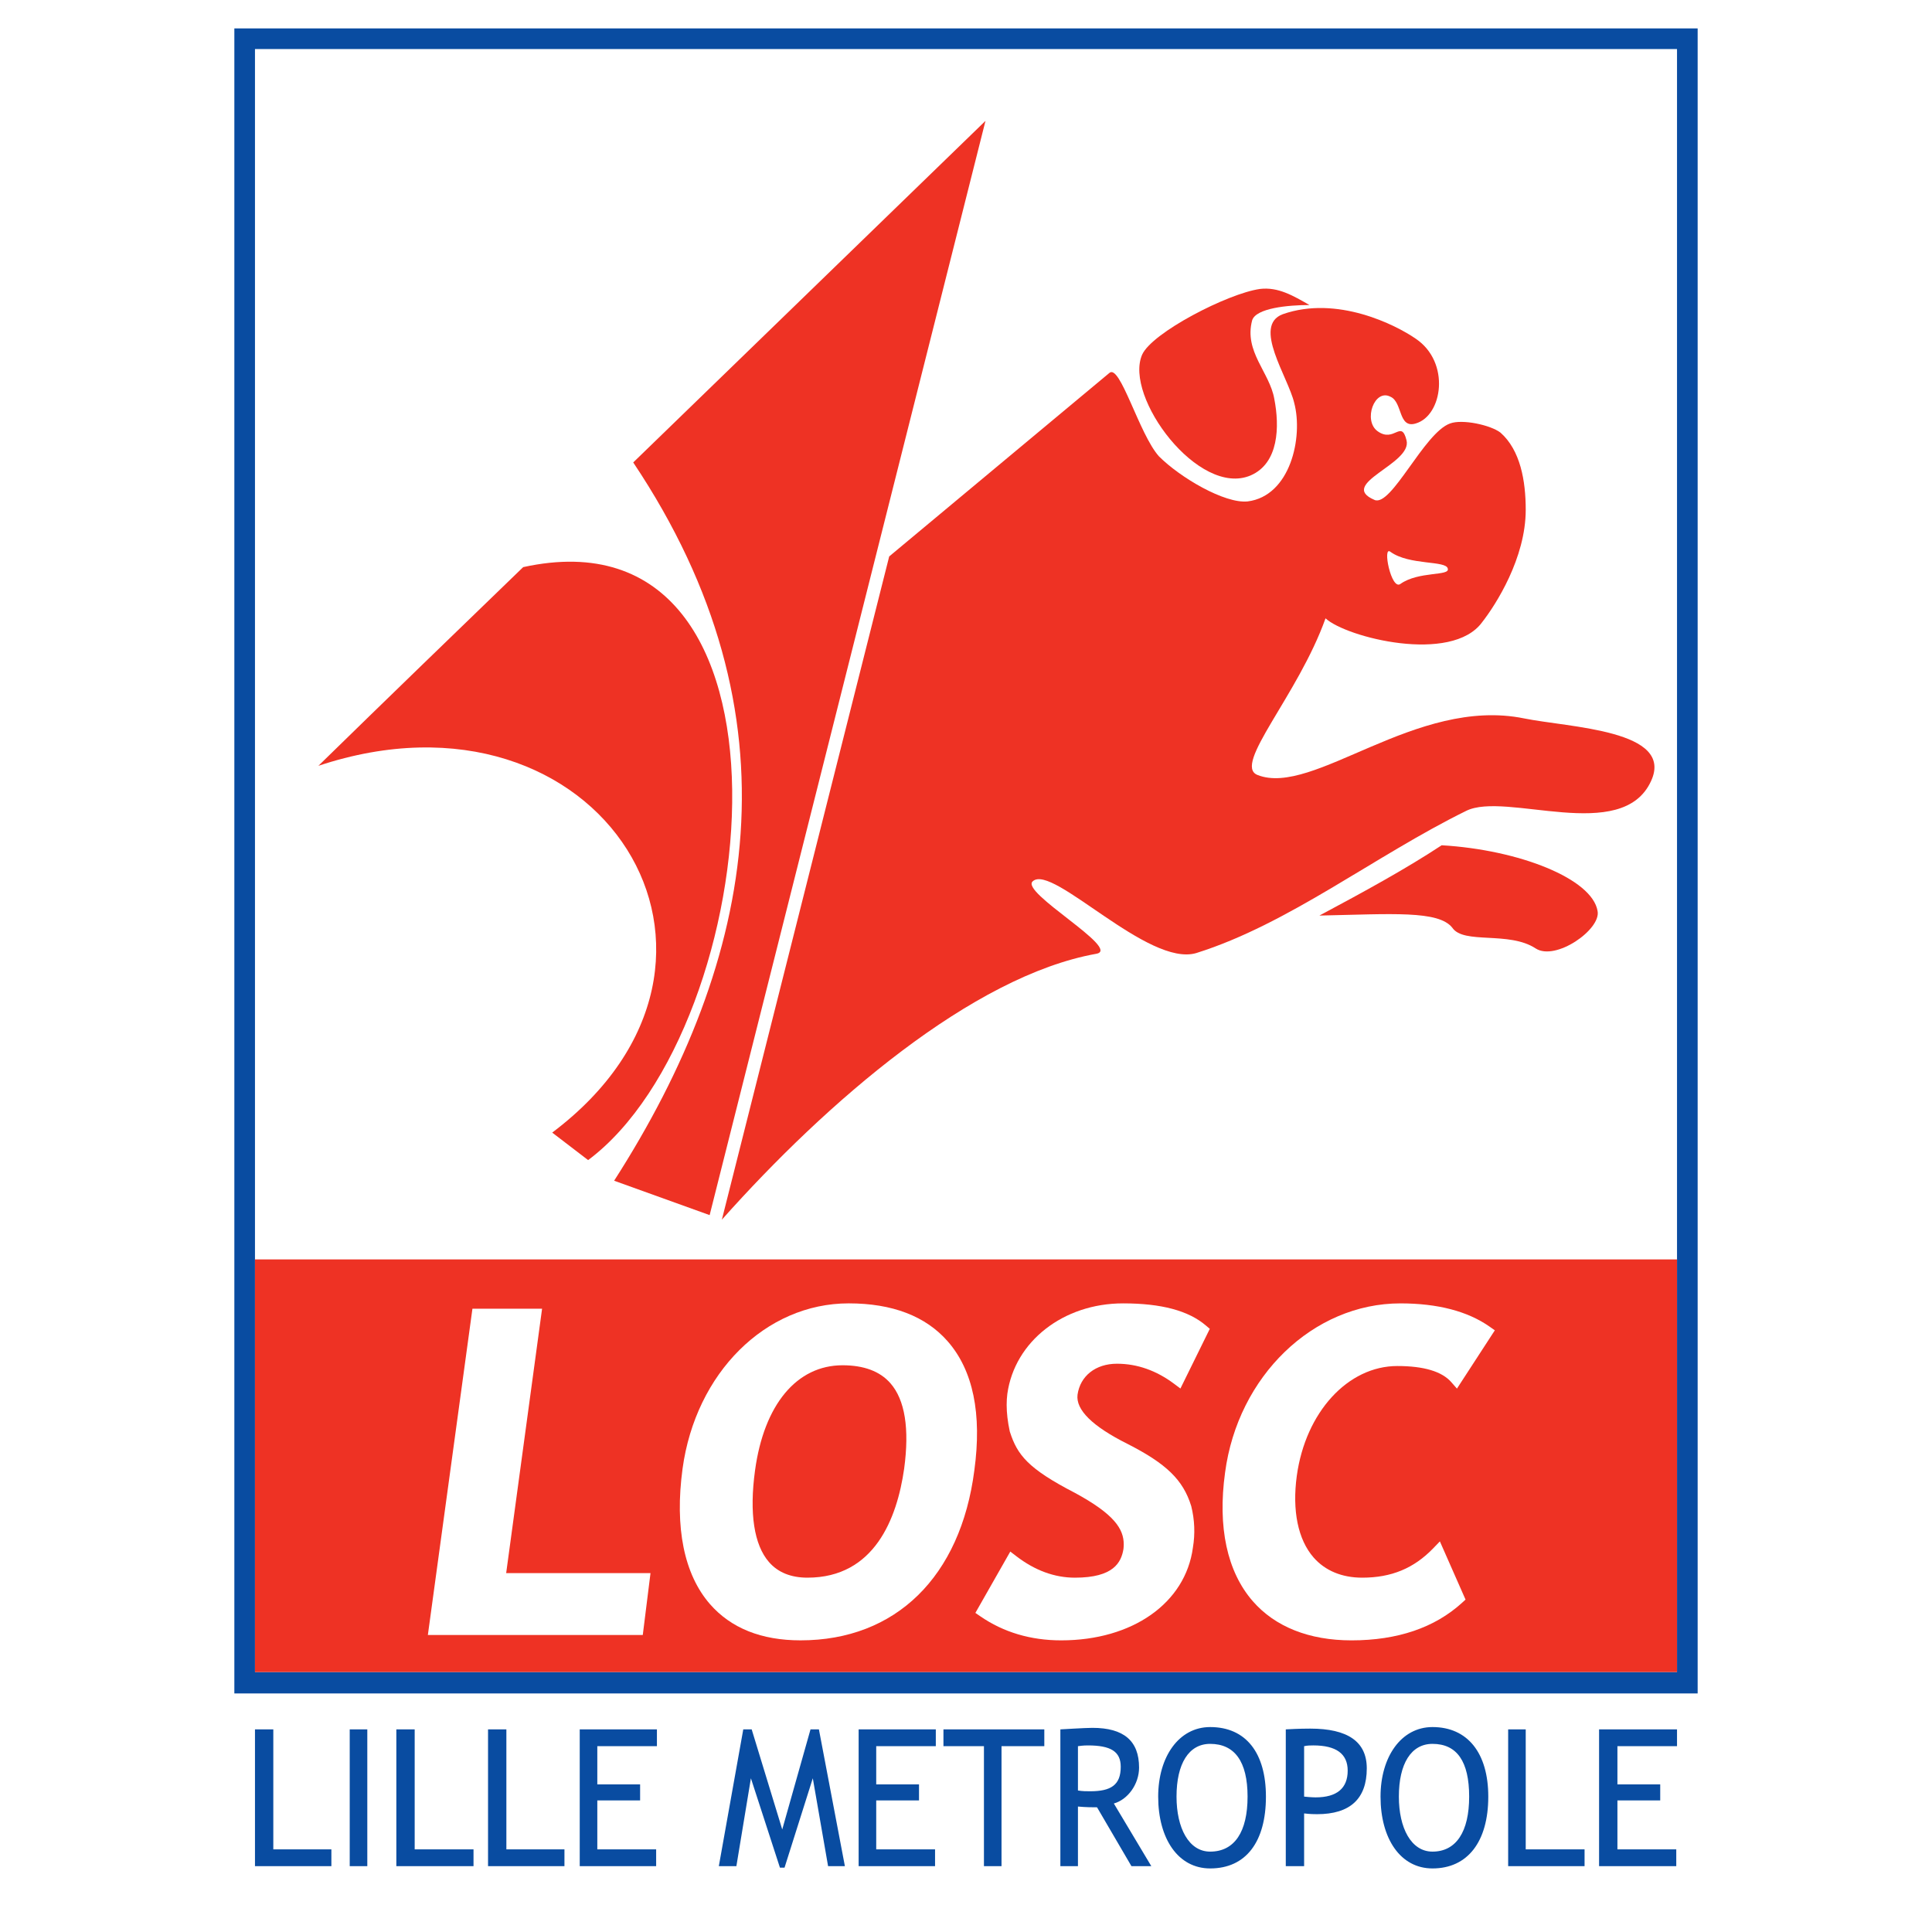
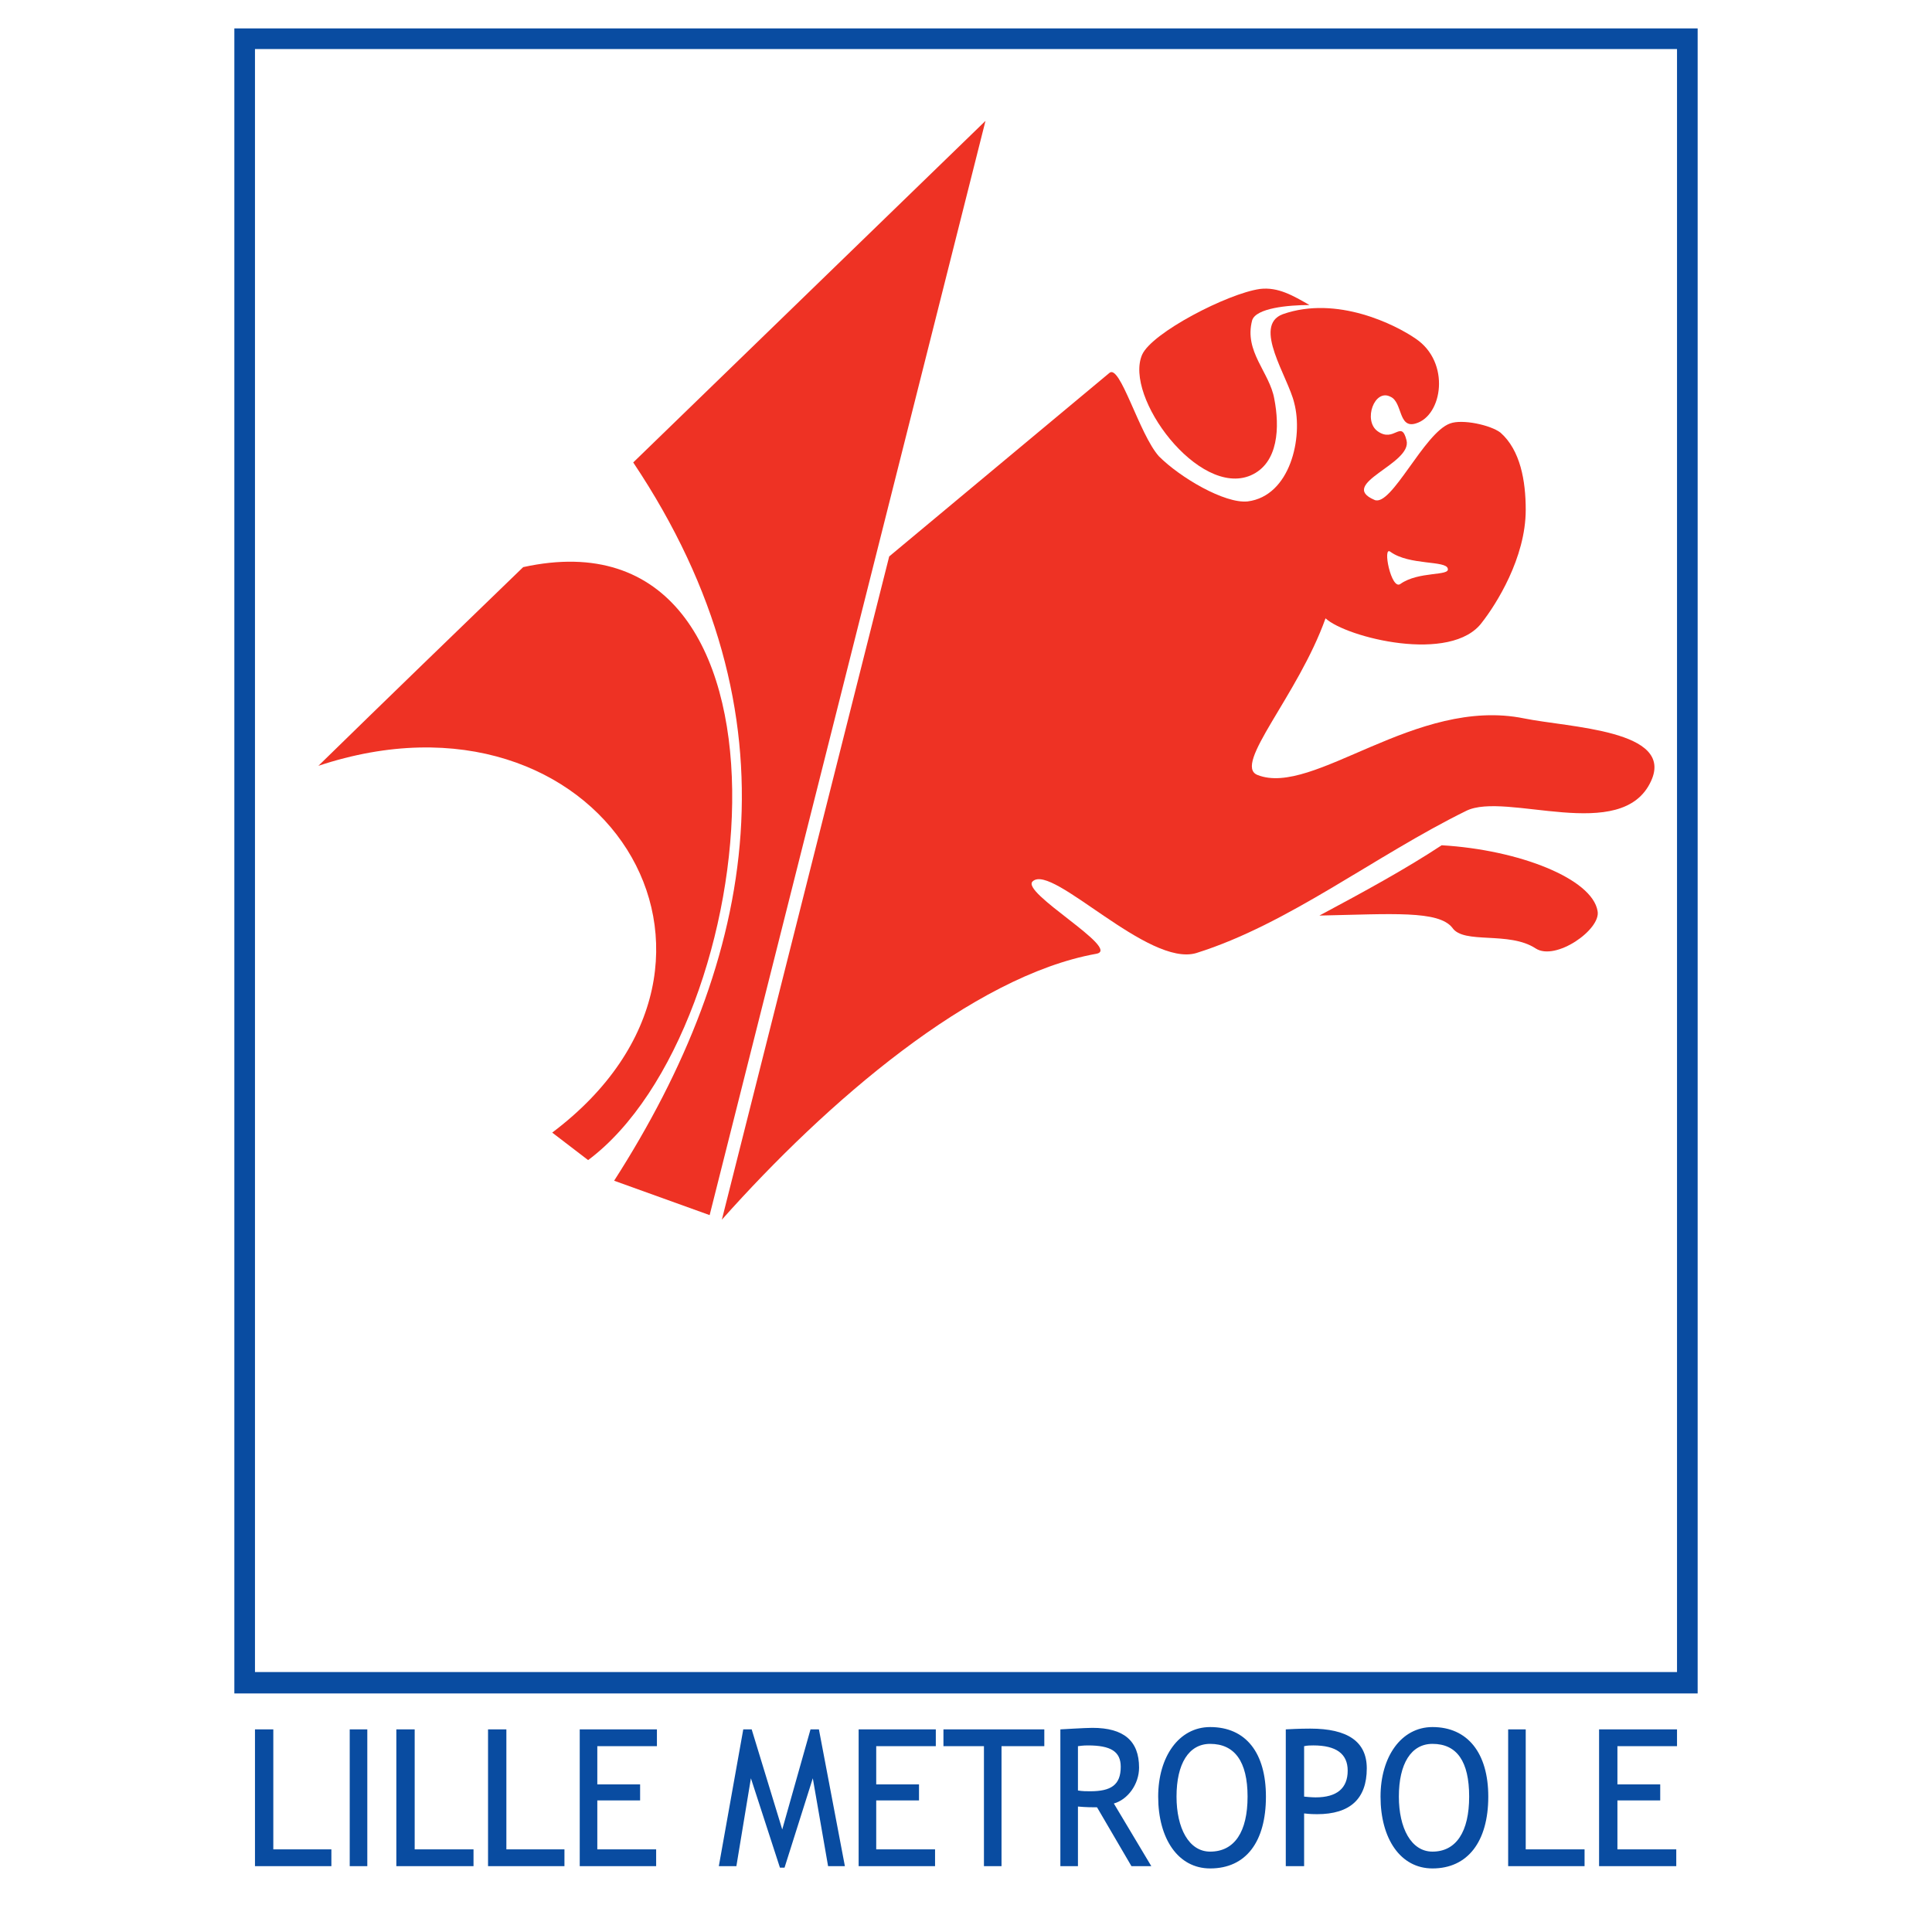
<svg xmlns="http://www.w3.org/2000/svg" version="1.0" id="Layer_1" x="0px" y="0px" width="192.756px" height="192.756px" viewBox="0 0 192.756 192.756" enable-background="new 0 0 192.756 192.756" xml:space="preserve">
  <g>
    <polygon fill-rule="evenodd" clip-rule="evenodd" fill="#FFFFFF" points="0,0 192.756,0 192.756,192.756 0,192.756 0,0  " />
-     <polygon fill-rule="evenodd" clip-rule="evenodd" fill="#FFFFFF" points="169.375,168.955 169.375,189.922 23.381,189.922    23.381,168.955 169.375,168.955  " />
    <polygon fill-rule="evenodd" clip-rule="evenodd" fill="#094CA1" points="23.381,2.834 169.375,2.834 169.375,168.955    23.381,168.955 23.381,2.834  " />
    <polygon fill-rule="evenodd" clip-rule="evenodd" fill="#FFFFFF" points="25.439,4.894 167.316,4.894 167.316,166.82    25.439,166.82 25.439,4.894  " />
    <path fill-rule="evenodd" clip-rule="evenodd" fill="#EE3224" d="M70.801,121.232L98.322,12.059L63.177,46.138   c16.925,25.31,12.274,49.554-1.906,71.663L70.801,121.232L70.801,121.232z" />
    <path fill-rule="evenodd" clip-rule="evenodd" fill="#EE3224" d="M52.198,56.582c-6.86,6.633-13.646,13.189-20.432,19.823   c28.208-9.378,46.125,19.44,23.329,36.594l3.583,2.744C76.442,102.477,81.397,50.178,52.198,56.582L52.198,56.582z" />
    <path fill-rule="evenodd" clip-rule="evenodd" fill="#EE3224" d="M110.673,37.217L88.716,55.515L72.02,121.688   c10.445-11.74,25.006-24.318,37.356-26.529c2.593-0.458-7.699-6.175-6.327-7.242c1.982-1.754,11.512,8.614,16.315,7.166   c9.225-2.897,17.763-9.682,26.911-14.18c3.964-1.982,15.553,3.355,18.449-2.974c2.363-5.108-8.157-5.337-12.655-6.252   c-10.826-2.21-21.042,7.853-26.606,5.642c-2.516-0.991,4.04-7.928,6.785-15.628c2.058,1.905,12.579,4.574,15.629,0.381   c1.372-1.753,4.345-6.404,4.345-11.207c0-2.897-0.534-5.947-2.516-7.701c-0.991-0.762-3.812-1.373-5.032-0.915   c-2.592,0.915-5.87,8.387-7.547,7.624c-3.736-1.601,3.812-3.583,3.202-5.946c-0.533-2.135-1.221,0.305-2.897-0.914   c-1.448-1.067-0.305-4.27,1.296-3.431c1.22,0.534,0.763,3.203,2.516,2.668c2.669-0.762,3.508-6.099,0-8.461   c-1.981-1.373-7.853-4.346-13.265-2.44c-3.05,1.144,0.533,6.251,1.144,8.844c0.914,3.431-0.382,9.301-4.651,9.834   c-2.287,0.229-6.708-2.364-8.843-4.498C113.646,43.317,111.74,36.227,110.673,37.217L110.673,37.217z" />
    <path fill-rule="evenodd" clip-rule="evenodd" fill="#EE3224" d="M130.646,30.433c-1.601-0.915-3.126-1.831-4.955-1.602   c-3.203,0.458-10.75,4.346-11.741,6.556c-1.83,4.193,5.643,14.256,10.826,12.046c2.82-1.22,2.897-4.88,2.363-7.624   c-0.458-2.668-3.049-4.727-2.211-7.853C125.31,30.738,128.512,30.433,130.646,30.433L130.646,30.433z" />
    <path fill-rule="evenodd" clip-rule="evenodd" fill="#FFFFFF" d="M138.728,55.058c-0.839-0.687,0.076,3.888,0.991,3.201   c1.829-1.295,4.955-0.762,4.727-1.524C144.293,55.896,140.634,56.43,138.728,55.058L138.728,55.058z" />
-     <polygon fill-rule="evenodd" clip-rule="evenodd" fill="#EE3224" points="167.316,125.652 167.316,166.82 25.439,166.82    25.439,125.652 167.316,125.652  " />
    <path fill-rule="evenodd" clip-rule="evenodd" fill="#FFFFFF" d="M54.084,130.57h-0.742h-6.207l-4.447,32.555H64.13l0.771-6.176   c0,0-13.065,0-14.4,0C50.69,155.559,54.084,130.57,54.084,130.57L54.084,130.57z" />
    <path fill-rule="evenodd" clip-rule="evenodd" fill="#FFFFFF" d="M94.562,133.836c-2.2-2.521-5.527-3.799-9.887-3.799   c-8.297,0-15.268,6.936-16.576,16.492v0.002c-0.796,5.881,0.152,10.555,2.742,13.52c2.092,2.393,5.13,3.607,9.03,3.607   c9.489,0,15.971-6.34,17.339-16.957C97.98,141.061,97.089,136.73,94.562,133.836L94.562,133.836z M80.559,157.404   c-1.645,0-2.936-0.521-3.835-1.553c-1.496-1.715-1.978-4.877-1.394-9.146l0,0c0.896-6.57,4.162-10.492,8.734-10.492   c2.127,0,3.733,0.604,4.773,1.793c1.451,1.66,1.912,4.529,1.37,8.525C89.5,151.49,87.25,157.404,80.559,157.404L80.559,157.404z" />
    <path fill-rule="evenodd" clip-rule="evenodd" fill="#FFFFFF" d="M111.436,136.059c2.015,0,3.936,0.676,5.709,2.006l0.626,0.469   l2.931-5.955l-0.382-0.326c-1.74-1.49-4.446-2.215-8.274-2.215c-5.954,0-10.81,3.793-11.543,9.02   c-0.046,0.359-0.068,0.729-0.068,1.109c0,0.809,0.102,1.674,0.305,2.623l0.007,0.031l0.01,0.031   c0.743,2.316,1.811,3.676,6.494,6.096c3.896,2.111,4.865,3.58,4.865,5.133c0,0.152-0.01,0.305-0.027,0.459   c-0.22,1.34-0.978,2.865-4.845,2.865c-2.029,0-4-0.723-5.856-2.152l-0.591-0.453l-3.483,6.119l0.49,0.338   c2.312,1.594,5.026,2.402,8.068,2.402c7.119,0,12.401-3.719,13.145-9.254c0.229-1.375,0.175-2.771-0.165-4.131l-0.005-0.018   l-0.006-0.018c-0.802-2.584-2.463-4.201-6.348-6.18c-3.499-1.75-5.176-3.4-4.987-4.908   C107.771,137.277,109.315,136.059,111.436,136.059L111.436,136.059z" />
    <path fill-rule="evenodd" clip-rule="evenodd" fill="#FFFFFF" d="M142.988,154.479c-1.926,1.996-4.176,2.926-7.081,2.926   c-2.021,0-3.699-0.697-4.853-2.018c-1.552-1.779-2.146-4.672-1.672-8.148c0.875-6.344,5.094-10.951,10.031-10.951   c2.638,0,4.448,0.541,5.382,1.609l0.564,0.645l3.78-5.816l-0.511-0.359c-2.195-1.545-5.193-2.328-8.911-2.328   c-8.699,0-16.219,7.256-17.491,16.877c-0.755,5.453,0.202,9.895,2.767,12.838c2.226,2.555,5.63,3.906,9.846,3.906   c4.591,0,8.303-1.264,11.034-3.754l0.344-0.314l-2.56-5.807L142.988,154.479L142.988,154.479z" />
    <path fill-rule="evenodd" clip-rule="evenodd" fill="#094CA1" d="M33.062,186.186h-7.623v-13.646h1.829v11.969h5.794V186.186   L33.062,186.186z M36.646,186.186h-1.754v-13.646h1.754V186.186L36.646,186.186z M47.243,186.186h-7.7v-13.646h1.83v11.969h5.87   V186.186L47.243,186.186z M56.315,186.186h-7.623v-13.646h1.829v11.969h5.794V186.186L56.315,186.186z M65.541,174.217h-5.947   v3.811h4.27v1.602h-4.27v4.879h5.87v1.678H57.84v-13.646h7.701V174.217L65.541,174.217z M84.295,186.186h-1.677l-1.525-8.768   l-2.821,8.92h-0.457l-2.897-8.92l-1.449,8.768h-1.752l2.439-13.646h0.839l3.049,9.986l2.821-9.986h0.838L84.295,186.186   L84.295,186.186z M93.366,174.217h-5.945v3.811h4.269v1.602h-4.269v4.879h5.87v1.678h-7.624v-13.646h7.699V174.217L93.366,174.217z    M104.192,174.217h-4.27v11.969h-1.754v-11.969h-4.04v-1.678h10.063V174.217L104.192,174.217z M114.866,186.186h-1.982   l-3.432-5.871c-0.456,0-1.066,0-1.905-0.076v5.947h-1.754v-13.646c0.077,0,2.439-0.152,3.203-0.152   c3.124,0,4.649,1.297,4.649,3.965c0,1.676-1.144,3.201-2.516,3.582L114.866,186.186L114.866,186.186z M107.547,174.217v4.422   c0.457,0.076,0.839,0.076,1.22,0.076c2.059,0,3.049-0.611,3.049-2.441c0-1.523-0.99-2.133-3.278-2.133   C108.386,174.141,108.08,174.141,107.547,174.217L107.547,174.217z M115.552,179.248c0-3.965,2.059-6.939,5.185-6.939   c3.583,0,5.565,2.594,5.565,6.939c0,4.498-1.982,7.166-5.565,7.166C117.533,186.414,115.552,183.441,115.552,179.248   L115.552,179.248z M117.382,179.248c0,3.125,1.219,5.488,3.354,5.488c2.439,0,3.734-1.982,3.734-5.488   c0-3.508-1.295-5.262-3.734-5.262C118.601,173.986,117.382,175.969,117.382,179.248L117.382,179.248z M130.112,180.926v5.26h-1.829   v-13.646c1.372-0.076,2.135-0.076,2.439-0.076c3.736,0,5.642,1.295,5.642,3.965c0,3.049-1.677,4.572-4.955,4.572   C131.18,181,130.723,181,130.112,180.926L130.112,180.926z M130.112,174.217v5.031c0.688,0.076,1.145,0.076,1.145,0.076   c2.134,0,3.202-0.914,3.202-2.668c0-1.678-1.144-2.516-3.432-2.516C130.8,174.141,130.418,174.141,130.112,174.217L130.112,174.217   z M137.736,179.248c0-3.965,2.06-6.939,5.184-6.939c3.508,0,5.566,2.594,5.566,6.939c0,4.498-2.059,7.166-5.566,7.166   C139.719,186.414,137.736,183.441,137.736,179.248L137.736,179.248z M139.565,179.248c0,3.125,1.221,5.488,3.354,5.488   c2.364,0,3.659-1.982,3.659-5.488c0-3.508-1.219-5.262-3.659-5.262C140.786,173.986,139.565,175.969,139.565,179.248   L139.565,179.248z M158.092,186.186h-7.623v-13.646h1.753v11.969h5.87V186.186L158.092,186.186z M167.316,174.217h-5.946v3.811   h4.27v1.602h-4.27v4.879h5.871v1.678h-7.701v-13.646h7.776V174.217L167.316,174.217z" />
    <path fill-rule="evenodd" clip-rule="evenodd" fill="#EE3224" d="M131.638,91.346c4.422-2.363,8.615-4.65,12.198-7.014   c7.775,0.458,15.02,3.354,15.553,6.557c0.38,1.83-4.193,5.032-6.176,3.736c-2.669-1.754-7.167-0.382-8.311-2.059   C143.53,90.812,138.88,91.194,131.638,91.346L131.638,91.346z" />
  </g>
</svg>